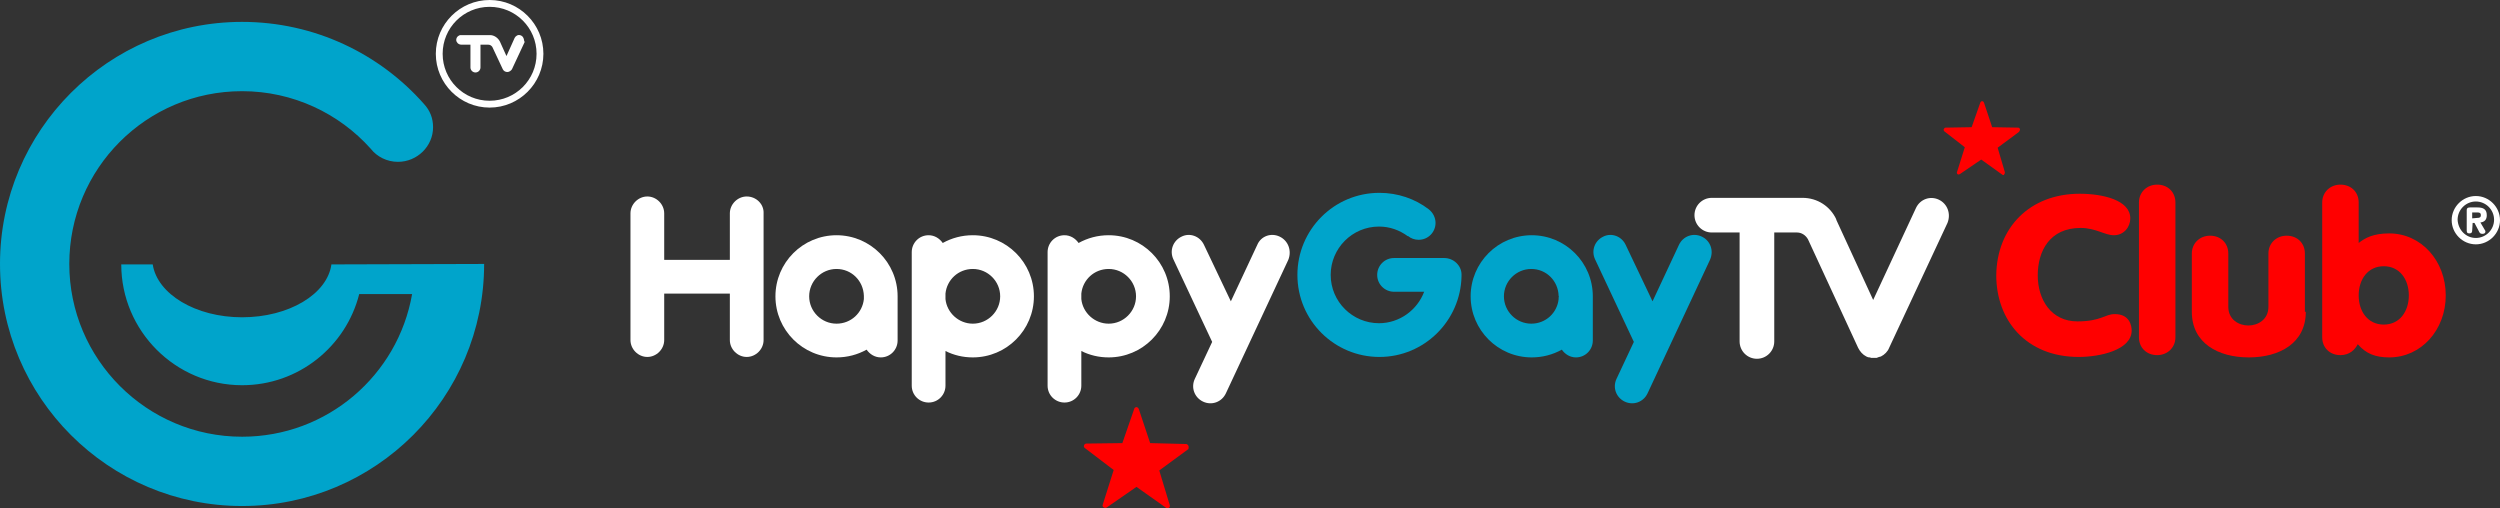
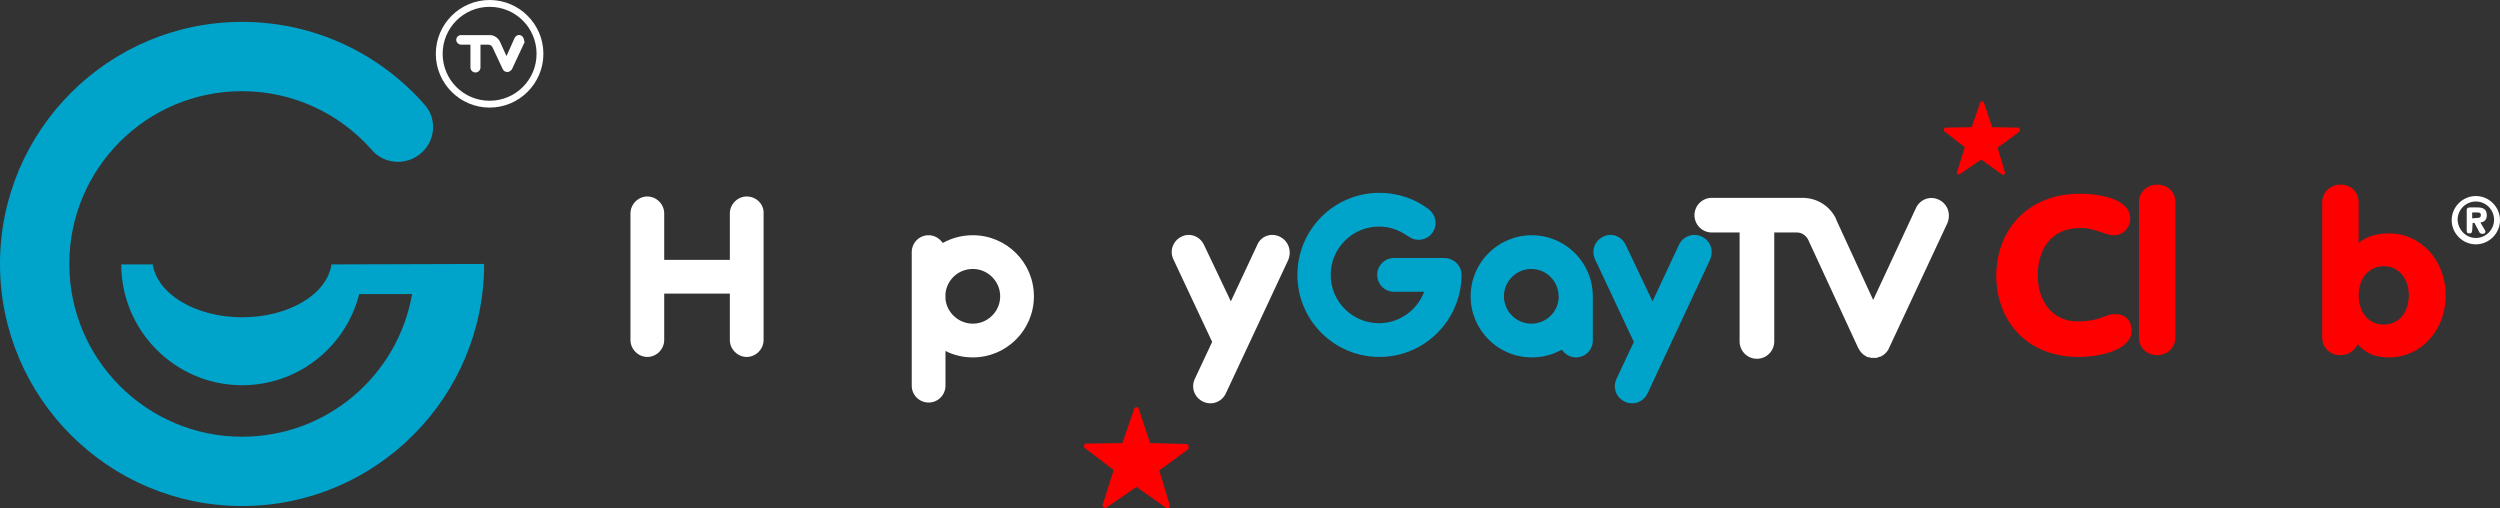
<svg xmlns="http://www.w3.org/2000/svg" version="1.1" id="Calque_1" x="0px" y="0px" width="1096.8px" height="223px" viewBox="0 0 1096.8 223" style="enable-background:new 0 0 1096.8 223;" xml:space="preserve">
  <rect x="0" y="0" width="1096.8" height="223" fill="#333333" stroke="none" />
  <style type="text/css">
	.st0{fill:#00A4CB;}
	.st1{fill:#FFFFFF;}
	.st2{fill:#FF0000;}
</style>
  <path class="st0" d="M145.4,116c-1.8,13-18.6,23.2-39.2,23.2C85.8,139.2,69,129,67,116H53.2c0,29.2,23.8,53,53,53  c24.8,0,45.6-17,51.4-40h23.2c-6.2,35.6-37.2,62.6-74.6,62.6c-41.8,0-75.8-34-75.8-75.8S64.2,40,106.2,40c22.4,0,42.6,9.8,56.4,25.2  c2.8,3.6,7.2,5.8,12,5.8c8.4,0,15.4-6.8,15.4-15.2c0-4-1.4-7.4-4-10.2l0,0c-19.4-22-48-36-79.8-36C47.6,9.6,0,57.2,0,115.8  S47.6,222,106.2,222s106.2-47.6,106.2-106.2L145.4,116L145.4,116z" />
  <g>
    <path class="st1" d="M229.6,16.6c-0.4-1-1.8-1.6-2.8-1c-0.4,0.2-0.8,0.6-1,1l0,0l-3.6,8l-2.8-6.2c0-0.2-0.2-0.2-0.2-0.4l0,0l0,0   c-0.8-1.4-2.4-2.6-4.2-2.6l0,0h-12.6c-0.4,0-0.8,0-1,0.2c-1,0.4-1.6,1.8-1,2.8c0.4,0.8,1.2,1.2,2,1.2h4v10l0,0c0,1.2,1,2.2,2.2,2.2   s2.2-1,2.2-2.2v-10h3.4l0,0c0.8,0,1.4,0.4,1.8,1l4.6,9.8l0,0c0.4,0.8,1.2,1.2,2,1.2s1.6-0.6,2-1.2l0,0l5.6-12   C229.8,18,230,17.2,229.6,16.6z" />
    <path class="st1" d="M214.8,0c-13,0-23.6,10.6-23.6,23.6s10.6,23.6,23.6,23.6s23.6-10.6,23.6-23.6S227.8,0,214.8,0z M214.8,44.2   c-11.4,0-20.6-9.2-20.6-20.6S203.4,3,214.8,3s20.6,9.2,20.6,20.6C235.4,35,226.2,44.2,214.8,44.2z" />
  </g>
  <path class="st0" d="M633.6,113.2h-22c-4.2,0-7.4,3.4-7.4,7.4c0,4.2,3.4,7.4,7.4,7.4h13.2c-3,8-10.8,13.8-19.8,13.8  c-11.6,0-21.2-9.4-21.2-21.2c0-11.6,9.4-21.2,21.2-21.2c4.8,0,9,1.6,12.6,4.2h0.2c1.2,1,2.8,1.6,4.6,1.6c4.2,0,7.4-3.4,7.4-7.4  c0-2.4-1.2-4.6-3-6l0,0c-6-4.6-13.6-7.2-21.6-7.2c-20,0-36,16.2-36,36c0,20,16.2,36,36,36c19.6,0,35.6-15.8,36-35.4  c0-0.2,0-0.6,0-0.8C641.2,116.6,637.8,113.2,633.6,113.2z" />
-   <path class="st1" d="M367,103.2c-14.8,0-26.8,12-26.8,26.8s12,26.8,26.8,26.8c4.8,0,9.2-1.2,13.2-3.4c1.4,2,3.6,3.4,6.2,3.4  c4.2,0,7.4-3.4,7.4-7.4c0,0,0-19.2,0-19.4C393.8,115.2,381.8,103.2,367,103.2z M379,130.6v0.6c-0.6,6-5.6,10.8-12,10.8  c-6.6,0-12-5.4-12-12s5.4-12,12-12s11.8,5.2,12,11.8C379,130,379,130.4,379,130.6z" />
  <path class="st0" d="M672,103.2c-14.8,0-26.8,12-26.8,26.8s12,26.8,26.8,26.8c4.8,0,9.2-1.2,13.2-3.4c1.4,2,3.6,3.4,6.2,3.4  c4.2,0,7.4-3.4,7.4-7.4c0,0,0-19.2,0-19.4C698.8,115.2,686.8,103.2,672,103.2z M683.8,130.6v0.6c-0.6,6-5.6,10.8-12,10.8  c-6.6,0-12-5.4-12-12s5.4-12,12-12s11.8,5.2,12,11.8C684,130,683.8,130.4,683.8,130.6z" />
  <path class="st1" d="M426.8,103.2c-4.8,0-9.2,1.2-13.2,3.4c-1.4-2-3.6-3.4-6.2-3.4c-4.2,0-7.4,3.4-7.4,7.4v58.6  c0,4.2,3.4,7.4,7.4,7.4c4.2,0,7.4-3.4,7.4-7.4V154c3.6,1.8,7.6,2.8,12,2.8c14.8,0,26.8-12,26.8-26.8S441.6,103.2,426.8,103.2z   M426.8,142c-6.2,0-11.4-4.8-12-10.8v-2.4c0.6-6,5.6-10.8,12-10.8c6.6,0,12,5.4,12,12C438.8,136.6,433.4,142,426.8,142z" />
-   <path class="st1" d="M486.4,103.2c-4.8,0-9.2,1.2-13.2,3.4c-1.4-2-3.6-3.4-6.2-3.4c-4.2,0-7.4,3.4-7.4,7.4v58.6  c0,4.2,3.4,7.4,7.4,7.4c4.2,0,7.4-3.4,7.4-7.4V154c3.6,1.8,7.6,2.8,12,2.8c14.8,0,26.8-12,26.8-26.8S501.2,103.2,486.4,103.2z   M486.4,142c-6.2,0-11.4-4.8-12-10.8v-2.4c0.6-6,5.6-10.8,12-10.8c6.6,0,12,5.4,12,12C498.4,136.6,493,142,486.4,142z" />
  <path class="st1" d="M561.4,103.8c-3.8-1.8-8.2-0.2-9.8,3.6L540,132.2l-11.8-24.8c-1.8-3.8-6.2-5.4-9.8-3.6c-3.8,1.8-5.4,6.2-3.6,10  l17,36.2l-7.6,16.2c-1.8,3.8-0.2,8.2,3.6,10s8.2,0.2,10-3.6l27.4-58.6C566.8,110,565.2,105.6,561.4,103.8z" />
  <path class="st0" d="M746.6,103.8c-3.8-1.8-8.2-0.2-10,3.6L725,132.2l-11.8-24.8c-1.8-3.8-6.2-5.4-9.8-3.6c-3.8,1.8-5.4,6.2-3.6,10  l17,36.2l-7.6,16.2c-1.8,3.8-0.2,8.2,3.6,10s8.2,0.2,10-3.6l27.4-58.6C752,110,750.4,105.6,746.6,103.8z" />
  <path class="st1" d="M327.6,86.2c-4,0-7.4,3.4-7.4,7.4V114h-28.8V93.6c0-4-3.4-7.4-7.4-7.4s-7.4,3.4-7.4,7.4v55.6  c0,4,3.4,7.4,7.4,7.4s7.4-3.4,7.4-7.4v-20.4h28.8v20.4c0,4,3.4,7.4,7.4,7.4s7.4-3.4,7.4-7.4V93.6C335.2,89.6,331.8,86.2,327.6,86.2z  " />
  <path class="st1" d="M850.6,87.6c-3.8-1.8-8.2-0.2-10,3.6l-18.8,40.4l-16.2-35.2v-0.2c-2.6-5.6-8.2-9.4-14.8-9.4H789h-38  c-4.2,0-7.6,3.4-7.6,7.6s3.4,7.6,7.6,7.6h12.2v47.8c0,4.2,3.4,7.6,7.6,7.6s7.6-3.4,7.6-7.6V102h10c2,0,3.8,1.2,4.8,3l22,47.6  c0.8,1.6,2,3,3.6,3.8c0.4,0.2,0.8,0.4,1.4,0.4l0,0c0.2,0,0.4,0,0.6,0.2h0.2c0.2,0,0.4,0,0.4,0h0.2c0.2,0,0.2,0,0.4,0s0.2,0,0.4,0  h0.2c0.2,0,0.4,0,0.4,0h0.2c0.2,0,0.4,0,0.6-0.2l0,0c0.4-0.2,0.8-0.2,1.4-0.4c1.6-0.8,3-2.2,3.6-3.8l25.6-54.8  C856,93.8,854.4,89.4,850.6,87.6z" />
  <g>
    <path class="st1" d="M1086.2,86c5.8,0,10.6,4.8,10.6,10.6s-4.8,10.6-10.6,10.6s-10.6-4.8-10.6-10.6S1080.4,86,1086.2,86z    M1086.2,104.4c4.4,0,8-3.6,8-8s-3.6-8-8-8s-8,3.6-8,8C1078.4,100.8,1081.8,104.4,1086.2,104.4z M1084.6,101c0,0.8-0.2,1.4-1.2,1.4   s-1.2-0.4-1.2-1.4v-8.8c0-0.6,0.2-1.2,1.4-1.2h3.2c2.4,0,4.2,0.6,4.2,3.4c0,2-1,3-2.8,3.2l2,3.4c0.2,0.2,0.2,0.4,0.2,0.6   c0,0.6-0.4,1-1.4,1s-1.2-0.6-1.6-1.4l-1.8-3.4h-0.8L1084.6,101L1084.6,101z M1086.8,95.6c1,0,1.6-0.2,1.6-1.2s-0.6-1.2-1.6-1.2   h-2.2v2.6L1086.8,95.6L1086.8,95.6z" />
  </g>
  <g>
    <path class="st2" d="M912.4,85c10.2,0,22.2,2.8,22.2,10.8c0,3.8-2.8,7.4-7.2,7.4c-4,0-8-3.2-14.6-3.2c-13.6,0-18.8,10.2-18.8,20.8   c0,10.8,6,20.2,17.4,20.2c10.4,0,12-3.2,16.4-3.2c6.6,0,7.4,5.2,7.4,7.2c0,8.6-14,11.6-23.2,11.6c-23.2,0-36.2-16.2-36.2-35.8   C876,100,890.4,85,912.4,85z" />
    <path class="st2" d="M938.4,88.8c0-4.4,3.4-7.8,8-7.8c4.8,0,8,3.4,8,7.8V148c0,4.4-3.4,7.8-8,7.8c-4.8,0-8-3.4-8-7.8V88.8z" />
-     <path class="st2" d="M1011.6,136.8c0,13.8-11.6,20-25,20s-25-6.2-25-20v-25.6c0-4.4,3.4-7.8,8-7.8c4.8,0,8,3.4,8,7.8v23.4   c0,5.6,4.6,8.2,8.8,8.2s8.8-2.6,8.8-8.2v-23.4c0-4.4,3.4-7.8,8-7.8c4.8,0,8,3.4,8,7.8v25.6H1011.6z" />
    <path class="st2" d="M1018.8,88.8c0-4.4,3.4-7.8,8-7.8c4.8,0,8,3.4,8,7.8v17.8c2.8-2.2,6.4-4.2,13.4-4.2c14,0,24.8,12,24.8,27.2   s-10.8,27.2-24.8,27.2c-6,0-10.2-1.6-13.8-5.8c-1.2,2.4-3.6,4.8-7.6,4.8c-4.8,0-8-3.4-8-7.8L1018.8,88.8L1018.8,88.8z    M1034.8,129.6c0,7,4,12.8,11,12.8s11-5.8,11-12.8s-4-12.8-11-12.8S1034.8,122.6,1034.8,129.6z" />
  </g>
  <path class="st2" d="M521.4,195.6c-0.2-0.4-0.6-0.8-1-0.8l-15.8-0.4l-5-15c-0.2-0.4-0.6-0.8-1-0.8l0,0c-0.4,0-1,0.4-1,0.8l-5.2,15  l-15.8,0.2c-0.4,0-1,0.4-1,0.8c-0.2,0.4,0,1,0.4,1.2l12.6,9.6l-4.8,15.2c-0.2,0.4,0,1,0.4,1.2s1,0.4,1.4,0l13-9l13,9.2  c0.2,0.2,0.4,0.2,0.6,0.2s0.4,0,0.6-0.2c0.4-0.2,0.6-0.8,0.4-1.2l-4.6-15.2l12.8-9.4C521.4,196.6,521.6,196.2,521.4,195.6z" />
  <path class="st2" d="M886.2,56.6c-0.2-0.4-0.4-0.6-0.8-0.6L874,55.8L870.4,45c-0.2-0.4-0.4-0.6-0.8-0.6l0,0c-0.4,0-0.6,0.2-0.8,0.6  L865,55.8L853.6,56c-0.4,0-0.6,0.2-0.8,0.6c-0.2,0.4,0,0.8,0.2,1l9,7l-3.4,10.8c-0.2,0.4,0,0.8,0.2,1s0.6,0.2,1,0l9.4-6.4l9.2,6.6  c0.2,0.2,0.4,0.2,0.4,0.2c0.2,0,0.4,0,0.4-0.2c0.2-0.2,0.4-0.6,0.4-1l-3.2-10.8l9.2-6.8C886.2,57.4,886.2,57,886.2,56.6z" />
</svg>